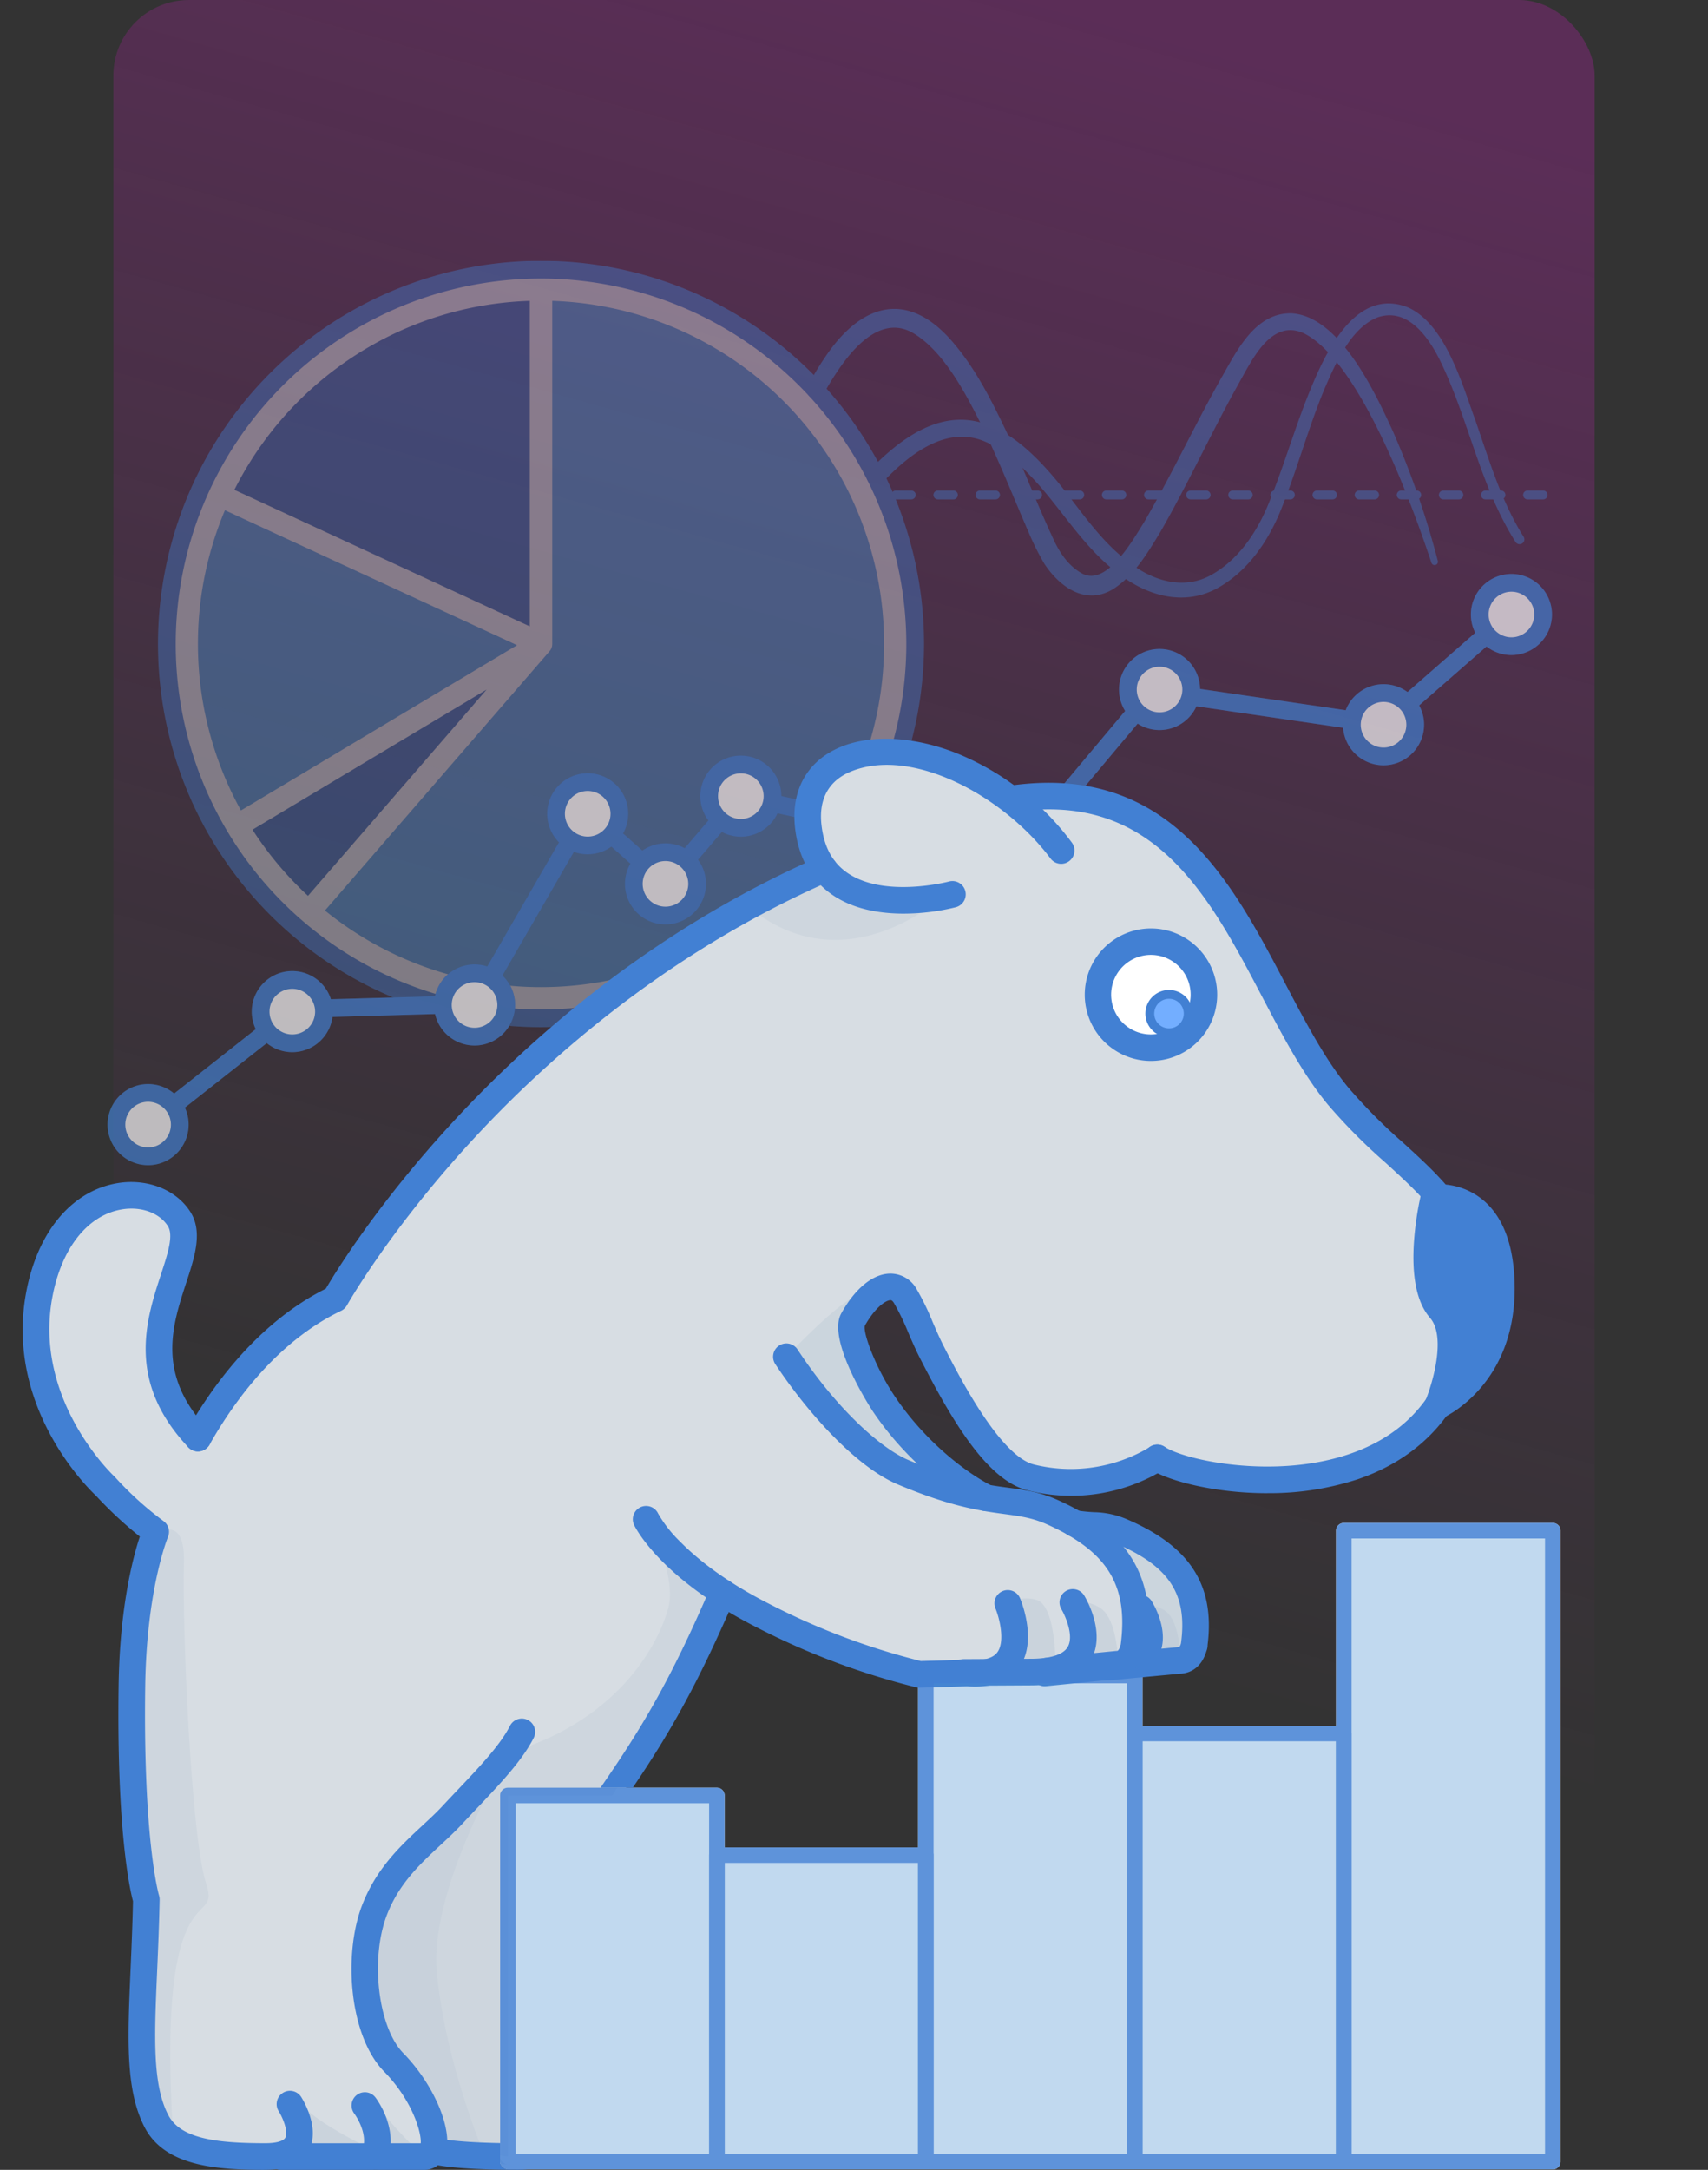
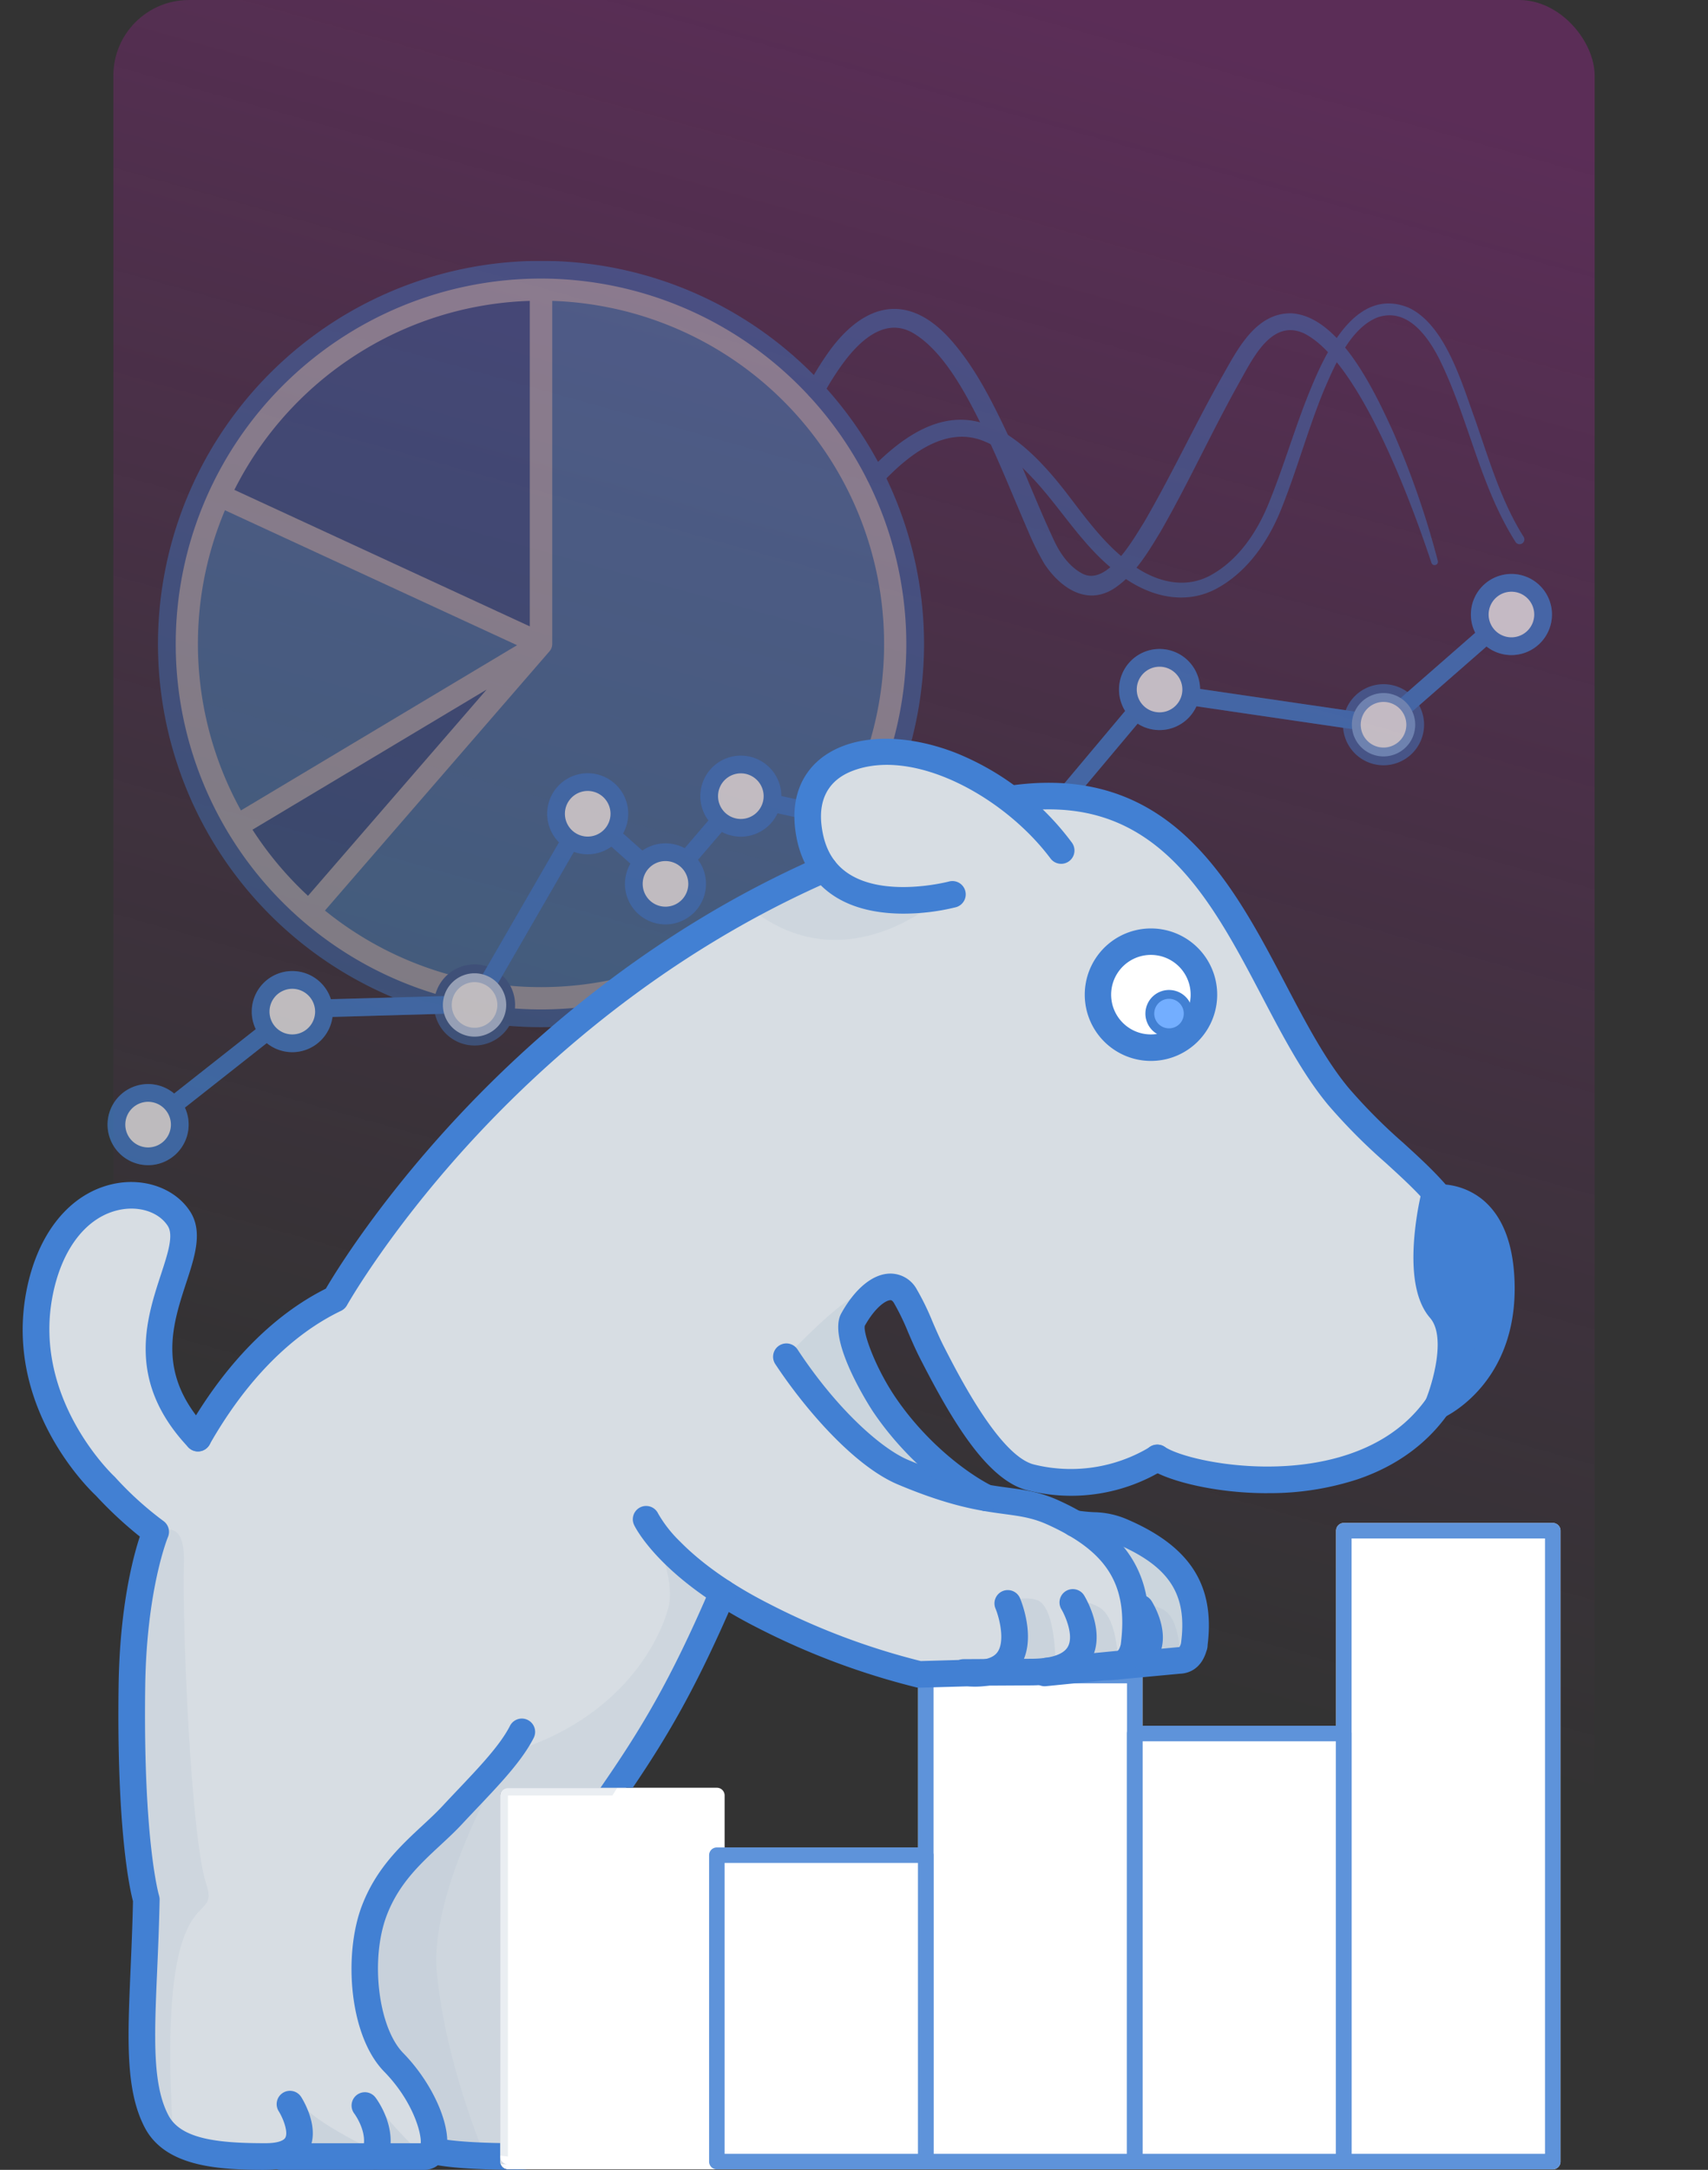
<svg xmlns="http://www.w3.org/2000/svg" width="452" height="574" viewBox="0 0 452 574">
  <rect x="0" y="0" width="452" height="574" fill="#333333" stroke="none" />
  <defs>
    <clipPath id="9ykswo1qab">
      <path data-name="Rectangle 2617" style="fill:none" d="M0 0h406.975v505H0z" />
    </clipPath>
    <clipPath id="tjv3siz5ac">
      <path data-name="Rectangle 2596" style="fill:none" d="M0 0h382.243v239.228H0z" />
    </clipPath>
    <clipPath id="jmdfr0ketd">
      <path data-name="Rectangle 2597" style="fill:none" d="M0 0h382.243v156.394H0z" />
    </clipPath>
    <clipPath id="hbg5qmw5re">
      <path data-name="Rectangle 2598" style="fill:none" d="M0 0h51.474v20.525H0z" />
    </clipPath>
    <clipPath id="yj7ln2utgf">
      <path data-name="Rectangle 2599" style="fill:none" d="M0 0h12.392v13.854H0z" />
    </clipPath>
    <clipPath id="jeudx9fccg">
      <path data-name="Rectangle 2600" style="fill:none" d="M0 0h21.493v14.291H0z" />
    </clipPath>
    <clipPath id="xj7epyf5qh">
      <path data-name="Rectangle 2601" style="fill:none" d="M0 0h20.362v159.128H0z" />
    </clipPath>
    <clipPath id="49k55ohcsi">
      <path data-name="Rectangle 2602" style="fill:none" d="M0 0h94.438v166.249H0z" />
    </clipPath>
    <clipPath id="hupbkhvs3j">
      <path data-name="Rectangle 2603" style="fill:none" d="M0 0h39.587v109.43H0z" />
    </clipPath>
    <clipPath id="ha3vdf48bk">
      <path data-name="Rectangle 2604" style="fill:none" d="M0 0h48.184v52.825H0z" />
    </clipPath>
    <clipPath id="e3ojd8thrl">
      <path data-name="Rectangle 2605" style="fill:none" d="M0 0h28.156v34.917H0z" />
    </clipPath>
    <clipPath id="ovxvrbgjxm">
      <path data-name="Rectangle 2606" style="fill:none" d="M0 0h14.57v18.483H0z" />
    </clipPath>
    <clipPath id="dm53700gxn">
      <path data-name="Rectangle 2607" style="fill:none" d="M0 0h14.938v18.794H0z" />
    </clipPath>
    <clipPath id="b5evhc3rpo">
      <path data-name="Rectangle 2608" style="fill:none" d="M0 0h13.065v16.238H0z" />
    </clipPath>
    <clipPath id="vgz3otpuqp">
      <path data-name="Rectangle 2615" style="fill:none" d="M0 0h280.615v170.998H0z" />
    </clipPath>
    <clipPath id="yvhcp4e1lq">
-       <path data-name="Rectangle 2614" style="fill:none" d="M0 0h276.509v166.891H0z" />
-     </clipPath>
+       </clipPath>
    <linearGradient id="3v5zleh8ma" x1=".544" y1=".748" x2=".691" gradientUnits="objectBoundingBox">
      <stop offset="0" stop-color="#be20b1" stop-opacity="0" />
      <stop offset=".365" stop-color="#be20b1" stop-opacity=".302" />
      <stop offset="1" stop-color="#be20b1" />
    </linearGradient>
  </defs>
  <g data-name="Group 8220" transform="translate(-292 -175)">
    <rect data-name="Rectangle 2356" width="392" height="574" rx="20" transform="translate(322 175)" style="fill:url(#3v5zleh8ma);opacity:.29" />
    <g data-name="Group 7664">
      <g data-name="Group 7663" style="clip-path:url(#9ykswo1qab)" transform="translate(298 244)">
        <g data-name="Group 7662">
          <g data-name="Group 7661" style="clip-path:url(#9ykswo1qab)">
            <g data-name="Group 7618" style="opacity:.4">
              <g data-name="Group 7617">
                <g data-name="Group 7616" style="clip-path:url(#tjv3siz5ac)" transform="translate(22.466)">
                  <path data-name="Path 6903" d="M263.067 103.017A99.017 99.017 0 1 1 164.051 4a99.016 99.016 0 0 1 99.017 99.017" transform="translate(-49.345 -1.653)" style="fill:#e4eaf0" />
                  <path data-name="Path 6904" d="M196.492 108.875v.069a2.665 2.665 0 0 1-.034.333c0 .019 0 .039-.005.058s-.01.035-.013.053l-.023.109a2.776 2.776 0 0 1-.065.22c-.011.035-.018.071-.031.105l-.017.042c-.03.079-.066.154-.1.229-.019.04-.035.081-.056.12-.011.022-.025.042-.036.062s-.013.028-.021.041-.031.04-.044.062c-.028.043-.053.089-.083.131-.007.01-.012.021-.019.03-.037.052-.08.1-.121.148-.016.02-.028.043-.045.062l-59.429 68.584A90.793 90.793 0 1 0 196.5 18.059v90.816" transform="translate(-78.821 -7.464)" style="fill:#4d9bdb" />
                  <path data-name="Path 6905" d="M86.2 112.458a90.951 90.951 0 0 0 4.238 79.409l6.611-3.955 66.451-39.754z" transform="translate(-55.139 -46.481)" style="fill:#4d9bdb" />
                  <path data-name="Path 6906" d="M127.116 32.7A90.987 90.987 0 0 0 95.49 68.052l78.179 36.109V18.06a90.358 90.358 0 0 0-46.553 14.64" transform="translate(-61.933 -7.464)" style="fill:#386cb3" />
                  <path data-name="Path 6907" d="M103.666 230.375a91 91 0 0 0 14.687 17.5l47.281-54.575-52.292 31.286z" transform="translate(-65.312 -79.894)" style="fill:#386cb3" />
                  <path data-name="Path 6908" d="M162.4 202.727a101.363 101.363 0 1 1 101.361-101.364A101.478 101.478 0 0 1 162.4 202.727m0-198.033a96.67 96.67 0 1 0 96.67 96.67A96.78 96.78 0 0 0 162.4 4.693" transform="translate(-47.692)" style="fill:#4280d3" />
                  <path data-name="Path 6909" d="M622.956 187.532a2.347 2.347 0 0 1-1.546-4.113l21.017-18.377a2.347 2.347 0 0 1 3.09 3.533L624.5 186.951a2.339 2.339 0 0 1-1.544.58" transform="translate(-278.972 -67.974)" style="fill:#4280d3" />
                  <path data-name="Path 6910" d="M567.907 203.385a2.362 2.362 0 0 1-.343-.025l-42.8-6.265a2.347 2.347 0 0 1 .68-4.644l42.8 6.266a2.347 2.347 0 0 1-.337 4.669" transform="translate(-238.527 -79.532)" style="fill:#4280d3" />
                  <path data-name="Path 6911" d="M400.508 242.188a2.343 2.343 0 0 1-.5-.055l-64.267-14.146a2.347 2.347 0 0 1 1.009-4.584l62.879 13.84 31.334-37.328a2.347 2.347 0 1 1 3.595 3.018l-32.253 38.417a2.345 2.345 0 0 1-1.8.838" transform="translate(-160.469 -82.282)" style="fill:#4280d3" />
                  <path data-name="Path 6912" d="M297.664 263.439a2.347 2.347 0 0 1-1.782-3.873l9-10.519a2.347 2.347 0 1 1 3.566 3.051l-9 10.519a2.34 2.34 0 0 1-1.784.821" transform="translate(-144.525 -102.596)" style="fill:#4280d3" />
                  <path data-name="Path 6913" d="M272.066 266.782a2.338 2.338 0 0 1-1.558-.593l-8.184-7.274a2.346 2.346 0 1 1 3.118-3.508l8.184 7.273a2.347 2.347 0 0 1-1.559 4.1" transform="translate(-130.562 -105.319)" style="fill:#4280d3" />
                  <path data-name="Path 6914" d="M209.557 298.35a2.347 2.347 0 0 1-2.029-3.521l21.026-36.387a2.347 2.347 0 1 1 4.063 2.349l-21.026 36.387a2.345 2.345 0 0 1-2.034 1.173" transform="translate(-108.11 -106.333)" style="fill:#4280d3" />
                  <path data-name="Path 6915" d="M134.175 337.1a2.347 2.347 0 0 1-.065-4.692l31.516-.884a2.347 2.347 0 0 1 .132 4.692l-31.516.883h-.067" transform="translate(-76.953 -137.023)" style="fill:#4280d3" />
                  <path data-name="Path 6916" d="M66.3 367.7a2.347 2.347 0 0 1-1.454-4.19l24.909-19.629a2.347 2.347 0 1 1 2.905 3.686l-24.909 19.63a2.338 2.338 0 0 1-1.451.5" transform="translate(-48.896 -141.921)" style="fill:#4280d3" />
                  <path data-name="Path 6917" d="M59.055 383.573a8.381 8.381 0 1 0-8.381 8.381 8.381 8.381 0 0 0 8.381-8.381" transform="translate(-39.946 -155.072)" style="fill:#fff" />
                  <path data-name="Path 6918" d="M49.021 392.647a10.728 10.728 0 1 1 10.727-10.727 10.74 10.74 0 0 1-10.728 10.728m0-16.762a6.034 6.034 0 1 0 6.034 6.034 6.041 6.041 0 0 0-6.034-6.034" transform="translate(-38.293 -153.419)" style="fill:#4280d3" />
                  <path data-name="Path 6919" d="M124.1 332.63a8.381 8.381 0 1 0-8.381 8.381 8.381 8.381 0 0 0 8.381-8.381" transform="translate(-66.83 -134.017)" style="fill:#fff" />
                  <path data-name="Path 6920" d="M114.066 341.7a10.728 10.728 0 1 1 10.728-10.728 10.74 10.74 0 0 1-10.728 10.728m0-16.762a6.034 6.034 0 1 0 6.034 6.034 6.041 6.041 0 0 0-6.034-6.034" transform="translate(-65.177 -132.364)" style="fill:#4280d3" />
                  <path data-name="Path 6921" d="M206.309 329.619a8.381 8.381 0 1 0-8.381 8.381 8.381 8.381 0 0 0 8.381-8.381" transform="translate(-100.808 -132.772)" style="fill:#fff" />
                  <path data-name="Path 6922" d="M196.276 338.693A10.728 10.728 0 1 1 207 327.966a10.74 10.74 0 0 1-10.728 10.728m0-16.762a6.034 6.034 0 1 0 6.034 6.034 6.041 6.041 0 0 0-6.034-6.034" transform="translate(-99.155 -131.119)" style="fill:#4280d3" />
                  <path data-name="Path 6923" d="M257.347 243.411a8.381 8.381 0 1 0-8.381 8.381 8.381 8.381 0 0 0 8.381-8.381" transform="translate(-121.903 -97.141)" style="fill:#fff" />
                  <path data-name="Path 6924" d="M247.313 252.485a10.728 10.728 0 1 1 10.728-10.728 10.74 10.74 0 0 1-10.728 10.728m0-16.762a6.034 6.034 0 1 0 6.034 6.034 6.041 6.041 0 0 0-6.034-6.034" transform="translate(-120.25 -95.488)" style="fill:#4280d3" />
                  <path data-name="Path 6925" d="M292.426 275.03a8.381 8.381 0 1 0-8.381 8.381 8.381 8.381 0 0 0 8.381-8.381" transform="translate(-136.402 -110.21)" style="fill:#fff" />
                  <path data-name="Path 6926" d="M282.392 284.1a10.728 10.728 0 1 1 10.728-10.728 10.74 10.74 0 0 1-10.728 10.728m0-16.762a6.034 6.034 0 1 0 6.034 6.034 6.041 6.041 0 0 0-6.034-6.034" transform="translate(-134.748 -108.557)" style="fill:#4280d3" />
                  <path data-name="Path 6927" d="M326.421 235.471a8.381 8.381 0 1 0-8.381 8.381 8.381 8.381 0 0 0 8.381-8.381" transform="translate(-150.452 -93.86)" style="fill:#fff" />
                  <path data-name="Path 6928" d="M316.387 244.545a10.728 10.728 0 1 1 10.728-10.728 10.74 10.74 0 0 1-10.728 10.728m0-16.762a6.034 6.034 0 1 0 6.034 6.034 6.041 6.041 0 0 0-6.034-6.034" transform="translate(-148.799 -92.206)" style="fill:#4280d3" />
                  <path data-name="Path 6929" d="M515.291 187.4a8.381 8.381 0 1 0-8.381 8.381 8.382 8.382 0 0 0 8.381-8.381" transform="translate(-228.515 -73.99)" style="fill:#fff" />
                  <path data-name="Path 6930" d="M505.256 196.47a10.728 10.728 0 1 1 10.728-10.728 10.74 10.74 0 0 1-10.728 10.728m0-16.762a6.034 6.034 0 1 0 6.034 6.034 6.041 6.041 0 0 0-6.034-6.034" transform="translate(-226.861 -72.336)" style="fill:#4280d3" />
                  <path data-name="Path 6931" d="M616.324 203.27a8.381 8.381 0 1 0-8.381 8.381 8.381 8.381 0 0 0 8.381-8.381" transform="translate(-270.273 -80.55)" style="fill:#fff" />
-                   <path data-name="Path 6932" d="M606.289 212.344a10.728 10.728 0 1 1 10.728-10.728 10.74 10.74 0 0 1-10.728 10.728m0-16.762a6.034 6.034 0 1 0 6.034 6.034 6.041 6.041 0 0 0-6.034-6.034" transform="translate(-268.62 -78.897)" style="fill:#4280d3" />
                  <path data-name="Path 6933" d="M674.014 153.572a8.381 8.381 0 1 0-8.381 8.381 8.381 8.381 0 0 0 8.381-8.381" transform="translate(-294.118 -60.01)" style="fill:#fff" />
                  <path data-name="Path 6934" d="M663.979 162.645a10.728 10.728 0 1 1 10.728-10.727 10.739 10.739 0 0 1-10.728 10.727m0-16.762a6.034 6.034 0 1 0 6.034 6.035 6.042 6.042 0 0 0-6.034-6.035" transform="translate(-292.464 -58.356)" style="fill:#4280d3" />
                  <path data-name="Path 6935" d="M381.44 63.418c20.4-21.247 35.367-15.765 52.021 5.731 5.038 6.553 10.036 13.6 16.66 18.53 6.249 4.864 14.37 7.447 21.685 3.416 7.091-3.9 11.966-11 15.072-18.4 4.319-10.411 7.361-21.447 11.78-31.916 4.188-9.96 12.1-25.855 25.409-20.482 9.807 4.489 14.2 20.132 17.655 29.558 3.691 10.578 6.874 21.6 12.853 31.081a1.268 1.268 0 0 1-2.122 1.389c-9.252-14.534-12.282-31.858-19.6-47.207-3.085-6.566-8.862-15.207-17.142-12.133-7.016 2.92-11.048 12.4-13.936 19.091-4.326 10.488-7.236 21.442-11.537 32.03C486.87 82.3 481.524 90.087 473.6 94.5c-8.721 4.828-18.4 2.164-25.91-3.575-9.467-6.9-15.148-17.084-23-25.46-3.656-3.883-7.761-7.68-12.654-9.708-10.4-4.475-20.37 3.663-27.209 10.9a2.347 2.347 0 0 1-3.4-3.24" transform="translate(-179.842 -7.941)" style="fill:#4280d3" />
                  <path data-name="Path 6936" d="M519.017 88.844c-5.253-15.777-18.929-53.226-33.689-60.678-8.55-3.955-13.511 6.509-16.986 12.658-7.39 13.147-13.556 26.809-21.1 39.93-3.29 5.4-6.645 11.126-12.067 14.789-7.316 4.83-14.378-.079-18.573-6.4a69.577 69.577 0 0 1-4.202-8.413c-3.606-8.26-6.922-16.665-10.738-24.775-4.509-9.262-10.8-22.45-19.667-27.8-7.815-4.678-14.867 2.5-19.233 8.658a75.507 75.507 0 0 0-4.625 7.412 2.347 2.347 0 0 1-4.124-2.242 80.356 80.356 0 0 1 4.82-7.947c9.331-13.681 21.374-17.391 33.154-3.979 6.151 7.017 10.408 15.42 14.361 23.7 4.533 9.536 8.191 19.375 12.654 28.886 1.632 3.589 4.023 7.067 7.452 8.965 6.584 3.721 13.51-8.756 16.462-13.41 7.526-12.908 13.863-26.664 21.3-39.683 3.846-6.847 8.726-15.887 17.8-15.668 12.79.82 22.137 21.036 26.817 31.259a228.974 228.974 0 0 1 11.877 34.262.88.88 0 0 1-1.693.476" transform="translate(-168.669 -8.964)" style="fill:#4280d3" />
-                   <path data-name="Path 6937" d="M564.307 105.92H560.2a1.173 1.173 0 0 1 0-2.347h4.107a1.173 1.173 0 0 1 0 2.347m-11.147 0h-4.107a1.173 1.173 0 0 1 0-2.347h4.107a1.173 1.173 0 1 1 0 2.347m-11.147 0h-4.107a1.173 1.173 0 1 1 0-2.347h4.107a1.173 1.173 0 1 1 0 2.347m-11.147 0h-4.106a1.173 1.173 0 1 1 0-2.347h4.107a1.173 1.173 0 0 1 0 2.347m-11.147 0h-4.107a1.173 1.173 0 1 1 0-2.347h4.107a1.173 1.173 0 0 1 0 2.347m-11.147 0h-4.107a1.173 1.173 0 0 1 0-2.347h4.107a1.173 1.173 0 0 1 0 2.347m-11.147 0h-4.107a1.173 1.173 0 0 1 0-2.347h4.107a1.173 1.173 0 1 1 0 2.347m-11.147 0h-4.107a1.173 1.173 0 1 1 0-2.347h4.107a1.173 1.173 0 1 1 0 2.347m-11.147 0h-4.107a1.173 1.173 0 1 1 0-2.347h4.107a1.173 1.173 0 0 1 0 2.347m-11.147 0h-4.107a1.173 1.173 0 1 1 0-2.347h4.107a1.173 1.173 0 0 1 0 2.347m-11.147 0h-4.108a1.173 1.173 0 1 1 0-2.347h4.107a1.173 1.173 0 0 1 0 2.347m-11.147 0h-4.107a1.173 1.173 0 0 1 0-2.347h4.107a1.173 1.173 0 0 1 0 2.347m-11.147 0h-4.107a1.173 1.173 0 0 1 0-2.347h4.107a1.173 1.173 0 1 1 0 2.347m-11.147 0h-4.107a1.173 1.173 0 1 1 0-2.347h4.111a1.173 1.173 0 1 1 0 2.347m-11.147 0h-4.107a1.173 1.173 0 1 1 0-2.347h4.107a1.173 1.173 0 1 1 0 2.347m-11.147 0H393a1.173 1.173 0 1 1 0-2.347h4.1a1.173 1.173 0 1 1 0 2.347" transform="translate(-184.411 -42.808)" style="fill:#4280d3" />
                </g>
              </g>
            </g>
            <g data-name="Group 7621" style="opacity:.45">
              <g data-name="Group 7620">
                <g data-name="Group 7619" style="clip-path:url(#jmdfr0ketd)" transform="translate(22.466 82.834)">
                  <path data-name="Path 6938" d="M622.956 187.532a2.347 2.347 0 0 1-1.546-4.113l21.017-18.377a2.347 2.347 0 0 1 3.09 3.533L624.5 186.951a2.339 2.339 0 0 1-1.544.58" transform="translate(-278.972 -150.808)" style="fill:#4280d3" />
                  <path data-name="Path 6939" d="M567.907 203.385a2.362 2.362 0 0 1-.343-.025l-42.8-6.265a2.347 2.347 0 0 1 .68-4.644l42.8 6.266a2.347 2.347 0 0 1-.337 4.669" transform="translate(-238.527 -162.366)" style="fill:#4280d3" />
                  <path data-name="Path 6940" d="M400.508 242.188a2.343 2.343 0 0 1-.5-.055l-64.267-14.146a2.347 2.347 0 0 1 1.009-4.584l62.879 13.84 31.334-37.328a2.347 2.347 0 1 1 3.595 3.018l-32.253 38.417a2.345 2.345 0 0 1-1.8.838" transform="translate(-160.469 -165.116)" style="fill:#4280d3" />
                  <path data-name="Path 6941" d="M297.664 263.439a2.347 2.347 0 0 1-1.782-3.873l9-10.519a2.347 2.347 0 1 1 3.566 3.051l-9 10.519a2.34 2.34 0 0 1-1.784.821" transform="translate(-144.525 -185.43)" style="fill:#4280d3" />
                  <path data-name="Path 6942" d="M272.066 266.782a2.338 2.338 0 0 1-1.558-.593l-8.184-7.274a2.346 2.346 0 1 1 3.118-3.508l8.184 7.273a2.347 2.347 0 0 1-1.559 4.1" transform="translate(-130.562 -188.153)" style="fill:#4280d3" />
                  <path data-name="Path 6943" d="M209.557 298.35a2.347 2.347 0 0 1-2.029-3.521l21.026-36.387a2.347 2.347 0 1 1 4.063 2.349l-21.026 36.387a2.345 2.345 0 0 1-2.034 1.173" transform="translate(-108.11 -189.167)" style="fill:#4280d3" />
                  <path data-name="Path 6944" d="M134.175 337.1a2.347 2.347 0 0 1-.065-4.692l31.516-.884a2.347 2.347 0 0 1 .132 4.692l-31.516.883h-.067" transform="translate(-76.953 -219.858)" style="fill:#4280d3" />
                  <path data-name="Path 6945" d="M66.3 367.7a2.347 2.347 0 0 1-1.454-4.19l24.909-19.629a2.347 2.347 0 1 1 2.905 3.686l-24.909 19.63a2.338 2.338 0 0 1-1.451.5" transform="translate(-48.896 -224.755)" style="fill:#4280d3" />
                  <path data-name="Path 6946" d="M59.055 383.573a8.381 8.381 0 1 0-8.381 8.381 8.381 8.381 0 0 0 8.381-8.381" transform="translate(-39.946 -237.906)" style="fill:#fff" />
                  <path data-name="Path 6947" d="M49.021 392.647a10.728 10.728 0 1 1 10.727-10.727 10.74 10.74 0 0 1-10.728 10.728m0-16.762a6.034 6.034 0 1 0 6.034 6.034 6.041 6.041 0 0 0-6.034-6.034" transform="translate(-38.293 -236.253)" style="fill:#4280d3" />
                  <path data-name="Path 6948" d="M124.1 332.63a8.381 8.381 0 1 0-8.381 8.381 8.381 8.381 0 0 0 8.381-8.381" transform="translate(-66.83 -216.851)" style="fill:#fff" />
                  <path data-name="Path 6949" d="M114.066 341.7a10.728 10.728 0 1 1 10.728-10.728 10.74 10.74 0 0 1-10.728 10.728m0-16.762a6.034 6.034 0 1 0 6.034 6.034 6.041 6.041 0 0 0-6.034-6.034" transform="translate(-65.177 -215.198)" style="fill:#4280d3" />
                  <path data-name="Path 6950" d="M206.309 329.619a8.381 8.381 0 1 0-8.381 8.381 8.381 8.381 0 0 0 8.381-8.381" transform="translate(-100.808 -215.606)" style="fill:#fff" />
-                   <path data-name="Path 6951" d="M196.276 338.693A10.728 10.728 0 1 1 207 327.966a10.74 10.74 0 0 1-10.728 10.728m0-16.762a6.034 6.034 0 1 0 6.034 6.034 6.041 6.041 0 0 0-6.034-6.034" transform="translate(-99.155 -213.953)" style="fill:#4280d3" />
                  <path data-name="Path 6952" d="M257.347 243.411a8.381 8.381 0 1 0-8.381 8.381 8.381 8.381 0 0 0 8.381-8.381" transform="translate(-121.903 -179.975)" style="fill:#fff" />
                  <path data-name="Path 6953" d="M247.313 252.485a10.728 10.728 0 1 1 10.728-10.728 10.74 10.74 0 0 1-10.728 10.728m0-16.762a6.034 6.034 0 1 0 6.034 6.034 6.041 6.041 0 0 0-6.034-6.034" transform="translate(-120.25 -178.322)" style="fill:#4280d3" />
                  <path data-name="Path 6954" d="M292.426 275.03a8.381 8.381 0 1 0-8.381 8.381 8.381 8.381 0 0 0 8.381-8.381" transform="translate(-136.402 -193.044)" style="fill:#fff" />
                  <path data-name="Path 6955" d="M282.392 284.1a10.728 10.728 0 1 1 10.728-10.728 10.74 10.74 0 0 1-10.728 10.728m0-16.762a6.034 6.034 0 1 0 6.034 6.034 6.041 6.041 0 0 0-6.034-6.034" transform="translate(-134.748 -191.391)" style="fill:#4280d3" />
                  <path data-name="Path 6956" d="M326.421 235.471a8.381 8.381 0 1 0-8.381 8.381 8.381 8.381 0 0 0 8.381-8.381" transform="translate(-150.452 -176.694)" style="fill:#fff" />
                  <path data-name="Path 6957" d="M316.387 244.545a10.728 10.728 0 1 1 10.728-10.728 10.74 10.74 0 0 1-10.728 10.728m0-16.762a6.034 6.034 0 1 0 6.034 6.034 6.041 6.041 0 0 0-6.034-6.034" transform="translate(-148.799 -175.04)" style="fill:#4280d3" />
                  <path data-name="Path 6958" d="M515.291 187.4a8.381 8.381 0 1 0-8.381 8.381 8.382 8.382 0 0 0 8.381-8.381" transform="translate(-228.515 -156.824)" style="fill:#fff" />
                  <path data-name="Path 6959" d="M505.256 196.47a10.728 10.728 0 1 1 10.728-10.728 10.74 10.74 0 0 1-10.728 10.728m0-16.762a6.034 6.034 0 1 0 6.034 6.034 6.041 6.041 0 0 0-6.034-6.034" transform="translate(-226.861 -155.17)" style="fill:#4280d3" />
                  <path data-name="Path 6960" d="M616.324 203.27a8.381 8.381 0 1 0-8.381 8.381 8.381 8.381 0 0 0 8.381-8.381" transform="translate(-270.273 -163.385)" style="fill:#fff" />
                  <path data-name="Path 6961" d="M606.289 212.344a10.728 10.728 0 1 1 10.728-10.728 10.74 10.74 0 0 1-10.728 10.728m0-16.762a6.034 6.034 0 1 0 6.034 6.034 6.041 6.041 0 0 0-6.034-6.034" transform="translate(-268.62 -161.731)" style="fill:#4280d3" />
                  <path data-name="Path 6962" d="M674.014 153.572a8.381 8.381 0 1 0-8.381 8.381 8.381 8.381 0 0 0 8.381-8.381" transform="translate(-294.118 -142.844)" style="fill:#fff" />
                  <path data-name="Path 6963" d="M663.979 162.645a10.728 10.728 0 1 1 10.728-10.727 10.739 10.739 0 0 1-10.728 10.727m0-16.762a6.034 6.034 0 1 0 6.034 6.035 6.042 6.042 0 0 0-6.034-6.035" transform="translate(-292.464 -141.19)" style="fill:#4280d3" />
                </g>
              </g>
            </g>
            <path data-name="Path 6964" d="M493.94 569.085h-55.3a2.053 2.053 0 0 0-2.053 2.053v51.59h-51.214v-13.27a2.053 2.053 0 0 0-2.053-2.053h-55.3a2.054 2.054 0 0 0-2.053 2.053v45.466h-51.186V641.18a2.053 2.053 0 0 0-2.053-2.053h-55.3a2.053 2.053 0 0 0-2.053 2.053v96.85a2.054 2.054 0 0 0 2.053 2.053h276.516a2.053 2.053 0 0 0 2.053-2.053V571.138a2.053 2.053 0 0 0-2.053-2.053" transform="translate(-89.019 -235.211)" style="fill:#fff" />
            <path data-name="Path 6965" d="M127.393 591.6v-95.4a2.053 2.053 0 0 1 2.053-2.053h31.186c9.416-13.831 16.814-26.274 26.584-48.714a123 123 0 0 0 8.84 4.932 193.157 193.157 0 0 0 41.125 15.521l.618.159c.061.015.124.013.187.023v-2.012a2.053 2.053 0 0 1 2.052-2.056h55.3a2.049 2.049 0 0 1 1.918 1.338l9.941-.93c1.665-.035 4.478-.763 5.713-4.98a3.179 3.179 0 0 0 .188-.628 2.62 2.62 0 0 0 .05-.618c1.928-15.249-4.14-24.754-20.2-31.709a21.546 21.546 0 0 0-8.445-1.865c-1.224-.076-2.606-.162-4.342-.417a66.762 66.762 0 0 0-5.667-2.872c-4.644-2.1-8.44-2.608-12.836-3.2a139.602 139.602 0 0 1-4.969-.735c-7.017-3.6-17.937-11.974-26.037-24.009-5.339-7.932-9.163-18.217-8.12-20.1 2.9-5.245 6.165-7.636 8.113-7.677.57-.018 1.406.127 2.223 1.465a64.5 64.5 0 0 1 3.856 7.964c.959 2.222 1.95 4.519 3.137 6.838 8.279 16.172 17.327 31.492 27.389 34.062a45.725 45.725 0 0 0 34.126-4.718c5.206 2.77 16.362 5.473 28.931 5.472a73.785 73.785 0 0 0 23.6-3.636c9.92-3.384 17.615-8.914 23.014-16.5 3.189-1.653 18.288-10.751 17.453-34.45-.337-9.541-3-16.435-7.911-20.491a16.564 16.564 0 0 0-9.538-3.724 137.126 137.126 0 0 0-11.5-11.328 146.628 146.628 0 0 1-14.63-14.708c-6.261-7.546-11.4-17.342-16.848-27.714-14.122-26.9-30.113-57.36-70.95-51.781-15.514-11.581-33.384-14.857-44.61-10.41-8.356 3.311-12.546 10.588-11.5 19.967a25.649 25.649 0 0 0 3.226 10.25c-44.26 19.882-76.516 49.3-95.885 70.66-19.291 21.273-29.956 38.959-31.913 42.313-13.347 6.556-25.476 18.592-35.238 34.934-11.942-14.248-7.642-27.418-4.144-38.1 2.259-6.9 4.209-12.851 1.205-17.543-3.527-5.509-10.911-8.231-18.366-6.774-11.2 2.188-19.567 12.519-22.376 27.635-5.546 29.845 16.42 50.919 18.045 52.433a101.161 101.161 0 0 0 12.319 11.358c-1.538 4.35-5.567 17.8-5.876 40.037-.544 39.151 3.136 54.328 3.811 56.763-.137 6.582-.4 12.761-.642 18.223-.8 18.362-1.372 31.629 3.571 41.121 4.965 9.534 17.6 10.435 30.231 10.435h.565a21.239 21.239 0 0 0 3-.208 2.028 2.028 0 0 0 .885.208h24.451a2.616 2.616 0 0 0 .668-.09 2.039 2.039 0 0 0 .571.09h12.293a4.216 4.216 0 0 0 3.134-1.321c5.1 1 13.491 1.256 18.892 1.308a2.048 2.048 0 0 1-1.923-2.04" transform="translate(-1.033 -90.117)" style="fill:#d7dde3" />
            <g data-name="Group 7624" style="mix-blend-mode:multiply;isolation:isolate;opacity:.3">
              <g data-name="Group 7623">
                <g data-name="Group 7622" style="clip-path:url(#hbg5qmw5re)" transform="translate(191.969 159.117)">
                  <path data-name="Path 6966" d="M378.683 280.259s-25.737 23.968-51.475 2.632c0 0 19.869-10.1 20.174-11.68 0 0 3.2 15.8 31.3 9.047" transform="translate(-327.209 -271.213)" style="fill:#b9c7d4" />
                </g>
              </g>
            </g>
            <path data-name="Path 6967" d="M377 261.761c-6.086 0-13.114-1.072-18.763-4.916-5.725-3.9-9.079-9.892-9.968-17.821-1.129-10.087 3.394-17.921 12.413-21.494 8.082-3.2 19.029-2.6 30.034 1.664a71.5 71.5 0 0 1 30.8 23.755 3.52 3.52 0 1 1-5.636 4.221c-12.256-16.363-36.321-29.548-52.608-23.095-6.011 2.381-8.78 7.28-8.009 14.165.658 5.869 2.92 10.048 6.916 12.773 9.818 6.7 26.654 2.292 26.823 2.247a3.52 3.52 0 0 1 1.835 6.8 58.008 58.008 0 0 1-13.84 1.7" transform="translate(-143.874 -89.069)" style="fill:#4280d3" />
            <path data-name="Path 6968" d="M511.059 423.278c-14.045 0-26.426-3.309-31.076-6.41a3.52 3.52 0 1 1 3.906-5.857c5.35 3.568 29.095 8.656 48.857 1.916 12.875-4.391 21.5-12.836 25.636-25.1 9.629-28.553-1.155-38.386-16.079-52a150.866 150.866 0 0 1-15.164-15.267c-6.635-8-11.91-18.044-17.494-28.683-7.025-13.382-14.289-27.219-24.488-36.8-11.358-10.664-24.569-14.459-41.569-11.946a3.52 3.52 0 0 1-1.03-6.965c42.5-6.283 58.873 24.912 73.32 52.434 5.408 10.3 10.516 20.032 16.679 27.459a145.348 145.348 0 0 0 14.489 14.561c14.968 13.648 29.1 26.54 18.007 59.448-4.8 14.243-15.189 24.448-30.034 29.511a74.88 74.88 0 0 1-23.96 3.688" transform="translate(-181.674 -97.278)" style="fill:#4280d3" />
            <path data-name="Path 6969" d="M636.237 477.4s17.686-7.943 16.81-32.783-17.841-22.187-17.841-22.187-5.192 21.574 1.655 29.455-.624 25.515-.624 25.515" transform="translate(-261.76 -174.561)" style="fill:#4280d3" />
            <path data-name="Path 6970" d="M633.758 478.441a3.52 3.52 0 0 1-3.241-4.894c1.711-4.06 5.6-16.777 1.207-21.833-3.473-4-4.9-10.806-4.249-20.235a83.117 83.117 0 0 1 1.83-12.353 3.52 3.52 0 0 1 2.879-2.654 18.2 18.2 0 0 1 13.459 3.971c5.25 4.335 8.091 11.592 8.443 21.571.949 26.9-18.075 35.754-18.885 36.118a3.518 3.518 0 0 1-1.441.309m1.814-54.963c-1.5 7.883-2.2 19.4 1.466 23.619 4.178 4.808 4.242 11.941 3.215 17.974 3.687-4.579 7.182-11.853 6.8-22.81-.278-7.879-2.259-13.393-5.889-16.39a10.95 10.95 0 0 0-5.588-2.394" transform="translate(-259.28 -172.086)" style="fill:#4280d3" />
            <path data-name="Path 6971" d="M499.924 306.981a14.024 14.024 0 1 0 13.131 14.863 14.023 14.023 0 0 0-13.131-14.863" transform="translate(-200.471 -126.868)" style="fill:#fff" />
            <path data-name="Path 6972" d="M496.6 336.041q-.551 0-1.108-.034a17.523 17.523 0 1 1 1.108.034m-.038-28.048a10.52 10.52 0 1 0 .663.021 10.508 10.508 0 0 0-.663-.021" transform="translate(-197.992 -124.388)" style="fill:#4280d3" />
            <path data-name="Path 6973" d="M513.191 340.9a5.08 5.08 0 1 0-4.757-5.385 5.08 5.08 0 0 0 4.757 5.385" transform="translate(-210.139 -136.704)" style="fill:#73aeff" />
            <path data-name="Path 6974" d="M512.682 341.259c-.13 0-.259 0-.391-.012a6.248 6.248 0 1 1 .391.012m-.245-2.354a3.907 3.907 0 1 0-2.687-1.313 3.911 3.911 0 0 0 2.687 1.313" transform="translate(-209.313 -135.878)" style="fill:#4280d3" />
            <g data-name="Group 7627" style="opacity:.44;mix-blend-mode:multiply;isolation:isolate">
              <g data-name="Group 7626">
                <g data-name="Group 7625" style="clip-path:url(#yj7ln2utgf)" transform="translate(93.864 487.625)">
                  <path data-name="Path 6975" d="M172.383 845.007s-9.18-8.35-12.053-13.485c-1.557-2.783 2.713 11.035 3.387 13.2a.361.361 0 0 0 .326.283z" transform="translate(-159.991 -831.153)" style="fill:#b9c7d4" />
                </g>
              </g>
            </g>
            <g data-name="Group 7630" style="opacity:.44;mix-blend-mode:multiply;isolation:isolate">
              <g data-name="Group 7629">
                <g data-name="Group 7628" style="clip-path:url(#jeudx9fccg)" transform="translate(73.262 487.188)">
                  <path data-name="Path 6976" d="M145.956 844.7a.468.468 0 0 0 .158-.881c-5.174-2.355-17.934-8.9-20.639-13.05-1.967-3.018 1.537 13.931 1.537 13.931z" transform="translate(-124.875 -830.408)" style="fill:#b9c7d4" />
                </g>
              </g>
            </g>
            <g data-name="Group 7633" style="mix-blend-mode:multiply;isolation:isolate;opacity:.3">
              <g data-name="Group 7632">
                <g data-name="Group 7631" style="clip-path:url(#xj7epyf5qh)" transform="translate(28.858 335.609)">
                  <path data-name="Path 6977" d="M51.855 575.815S63.471 564.623 63 580.8s1.815 72.686 5.913 84.991-13.122-5.047-8.842 65.383c0 0-6.9-2.652-8.188-26.982-.837-15.761-2.735-71.442-2.7-86.026s2.667-42.348 2.667-42.348" transform="translate(-49.187 -572.043)" style="fill:#b9c7d4" />
                </g>
              </g>
            </g>
            <path data-name="Path 6978" d="M63.872 676.672c-12.55 0-26.237-.961-31.582-11.224-5.124-9.84-4.542-23.271-3.735-41.861.234-5.4.5-11.494.636-17.983-.834-3.149-4.338-18.761-3.806-56.96.29-20.9 3.859-34.183 5.618-39.5a105.933 105.933 0 0 1-11.633-10.838c-1.99-1.863-24.093-23.367-18.451-53.732 2.923-15.73 11.723-26.5 23.537-28.806 8.04-1.571 16.034 1.412 19.883 7.423 3.38 5.278 1.23 11.842-1.047 18.79-3.731 11.389-7.959 24.3 5.653 38.706a3.52 3.52 0 1 1-5.118 4.834c-16.489-17.454-11.135-33.8-7.226-45.732 1.816-5.547 3.386-10.337 1.808-12.8-2.305-3.6-7.369-5.332-12.6-4.31-8.873 1.733-15.589 10.4-17.964 23.183-5.055 27.206 16.184 47.162 16.4 47.361.066.06.133.127.193.191a88.107 88.107 0 0 0 12.756 11.576 3.525 3.525 0 0 1 1.25 4.281c-.053.127-5.659 13.771-6.016 39.471-.569 40.919 3.619 55.243 3.662 55.383a3.607 3.607 0 0 1 .154 1.1c-.136 6.763-.41 13.086-.652 18.664-.759 17.5-1.307 30.137 2.946 38.3 3.233 6.207 12.648 7.46 25.841 7.435 2.709-.005 4.625-.55 5.126-1.457.807-1.46-.5-5-1.745-7a3.52 3.52 0 0 1 5.951-3.762c.534.842 5.125 8.391 1.969 14.144-1.856 3.383-5.653 5.1-11.287 5.115h-.517" transform="translate(0 -171.672)" style="fill:#4280d3" />
            <g data-name="Group 7636" style="mix-blend-mode:multiply;isolation:isolate;opacity:.3">
              <g data-name="Group 7635">
                <g data-name="Group 7634" style="clip-path:url(#49k55ohcsi)" transform="translate(91.771 335.231)">
                  <path data-name="Path 6979" d="M231.056 571.4s6.631 13.086 4.441 21.168-11.8 29.009-41.581 38.116c0 0-30.514 31.013-34.508 38.081s-3.327 31.333-1.75 35.053 16.163 23.363 16.357 31.5l19.051 2.331v-95.514h27.648s25.806-40.017 30.147-53.056z" transform="translate(-156.422 -571.398)" style="fill:#b9c7d4" />
                </g>
              </g>
            </g>
            <g data-name="Group 7639" style="mix-blend-mode:multiply;isolation:isolate;opacity:.3">
              <g data-name="Group 7638">
                <g data-name="Group 7637" style="clip-path:url(#hupbkhvs3j)" transform="translate(91.303 391.273)">
                  <path data-name="Path 6980" d="M195.212 666.921s-23.595 37.668-21.269 61.695 12.447 47.736 12.447 47.736l-12.706-1.552s-7.883-18.005-11.175-22.588-11.521-33.009-3.432-43.966 36.135-41.322 36.135-41.322" transform="translate(-155.625 -666.921)" style="fill:#b9c7d4" />
                </g>
              </g>
            </g>
            <path data-name="Path 6981" d="M167.563 776.665h-12.294a3.52 3.52 0 0 1 0-7.04h11.382c.233-2.739-2.15-11.243-9.675-18.938-9.341-9.551-10.806-31.073-5.876-43.935 3.763-9.816 10.244-15.83 15.963-21.137 1.937-1.8 3.767-3.494 5.385-5.239 1.349-1.453 2.721-2.9 4.083-4.335 5.74-6.05 11.162-11.764 13.733-16.828a3.52 3.52 0 1 1 6.278 3.186c-3.035 5.979-8.8 12.056-14.9 18.488-1.344 1.417-2.7 2.844-4.029 4.278-1.8 1.937-3.721 3.722-5.757 5.611-5.409 5.018-11 10.208-14.178 18.5-4.455 11.623-2.308 29.7 4.336 36.492 8.506 8.7 13.541 21.159 11 27.21a5.784 5.784 0 0 1-5.443 3.69" transform="translate(-61.307 -271.665)" style="fill:#4280d3" />
            <path data-name="Path 6982" d="M138.339 846.31h-24.453a3.52 3.52 0 1 1 0-7.04h22.047c.328-3.953-2.518-7.788-2.552-7.833a3.52 3.52 0 0 1 5.592-4.277c.261.34 6.368 8.432 3.028 16.725a3.905 3.905 0 0 1-3.663 2.425m-2.867-5.057v.007-.007" transform="translate(-45.616 -341.311)" style="fill:#4280d3" />
            <g data-name="Group 7642" style="mix-blend-mode:multiply;isolation:isolate;opacity:.4">
              <g data-name="Group 7641">
                <g data-name="Group 7640" style="clip-path:url(#ha3vdf48bk)" transform="translate(202.108 273.455)">
                  <path data-name="Path 6983" d="M344.491 482.552s14.369-15.3 19.416-16.436c2.566-.579-2.684 16.6-.9 14.559 0 0 17.911 32.41 29.669 38.251 0 0-31.839-9.272-46.372-33.105" transform="translate(-344.491 -466.102)" style="fill:#b9c7d4" />
                </g>
              </g>
            </g>
            <g data-name="Group 7645" style="mix-blend-mode:multiply;isolation:isolate;opacity:.4">
              <g data-name="Group 7644">
                <g data-name="Group 7643" style="clip-path:url(#e3ojd8thrl)" transform="translate(282.481 335.609)">
                  <path data-name="Path 6984" d="M481.486 572.043s23.569 4.246 26.752 15.6.546 18.686-3.856 19.1-11.352.763-10.869-3.984 4.213-21.993-12.027-30.712" transform="translate(-481.486 -572.043)" style="fill:#b9c7d4" />
                </g>
              </g>
            </g>
            <g data-name="Group 7648" style="opacity:.44;mix-blend-mode:multiply;isolation:isolate">
              <g data-name="Group 7647">
                <g data-name="Group 7646" style="clip-path:url(#ovxvrbgjxm)" transform="translate(258.758 353.856)">
                  <path data-name="Path 6985" d="M441.731 605.618s4.894 7.829-.532 14.11c-1.869 2.163 14.417 1.888 14.417 1.888s.32-16.715-5.152-18.136a9.013 9.013 0 0 0-8.733 2.138" transform="translate(-441.05 -603.145)" style="fill:#b9c7d4" />
                </g>
              </g>
            </g>
            <g data-name="Group 7651" style="opacity:.44;mix-blend-mode:multiply;isolation:isolate">
              <g data-name="Group 7650">
                <g data-name="Group 7649" style="clip-path:url(#dm53700gxn)" transform="translate(275.012 354.851)">
                  <path data-name="Path 6986" d="M472.35 606.2s4.909 10.786-2.677 15.659c-5.288 3.4 14.017.888 14.017.888s.3-13.629-5.118-16.6-6.222.049-6.222.049" transform="translate(-468.756 -604.84)" style="fill:#b9c7d4" />
                </g>
              </g>
            </g>
            <path data-name="Path 6987" d="M421.988 624.485a3.52 3.52 0 0 1-.019-7.04l17.951-.1c3.585-.02 8.166-.588 9.629-3.177 1.672-2.961-.726-8.289-1.7-9.921a3.52 3.52 0 0 1 6.035-3.626c.6 1 5.758 9.943 1.808 16.983-2.5 4.455-7.793 6.737-15.733 6.782l-17.951.1z" transform="translate(-172.959 -247.541)" style="fill:#4280d3" />
            <path data-name="Path 6988" d="M351.03 609.507a3.532 3.532 0 0 1-.88-.111l-.617-.159a194.531 194.531 0 0 1-41.422-15.637c-25.675-13.007-32.288-26.58-32.556-27.151a3.52 3.52 0 1 1 6.37-3 33.47 33.47 0 0 0 5.831 7.426c4.021 4.1 11.367 10.278 23.538 16.443a185.185 185.185 0 0 0 39.994 15.1l.14.036 12.254-.347a3.466 3.466 0 0 1 .381.009c3.877.31 6.451-.364 7.64-2 2.069-2.85.552-9.019-.507-11.56a3.52 3.52 0 1 1 6.5-2.708c.488 1.17 4.623 11.63-.293 18.4-2.7 3.723-7.312 5.371-13.7 4.9l-12.567.356h-.1" transform="translate(-113.752 -232.048)" style="fill:#4280d3" />
            <path data-name="Path 6989" d="M410.94 578.331a3.52 3.52 0 0 1-.337-7.024l18.533-1.806c.106-.011.214-.016.321-.016.481 0 .823-.886 1.034-1.694 2.028-15.623-3.432-24.535-19.421-31.75-3.9-1.761-7.163-2.2-11.291-2.759-6.34-.857-14.231-1.923-28.274-7.837-11.7-4.928-24.786-20.236-32.435-31.848a3.52 3.52 0 0 1 5.88-3.873c10.642 16.155 22.378 26.322 29.289 29.233 13.18 5.551 20.556 6.547 26.483 7.348 4.51.609 8.405 1.135 13.244 3.318 18.471 8.334 25.769 20.231 23.578 38.507a4.285 4.285 0 0 1-.074.856 4.976 4.976 0 0 1-.263.921c-.7 2.349-2.617 6.488-7.529 6.615l-18.392 1.792a3.676 3.676 0 0 1-.346.017" transform="translate(-139.903 -201.755)" style="fill:#4280d3" />
            <g data-name="Group 7654" style="opacity:.44;mix-blend-mode:multiply;isolation:isolate">
              <g data-name="Group 7653">
                <g data-name="Group 7652" style="clip-path:url(#b5evhc3rpo)" transform="translate(293.315 355.572)">
                  <path data-name="Path 6990" d="M502.085 606.9s4.433 9.118-1.428 13.7c-4.284 3.349 12.358.752 12.358.752s.265-11.534-4.513-14.046-6.417-.406-6.417-.406" transform="translate(-499.953 -606.07)" style="fill:#b9c7d4" />
                </g>
              </g>
            </g>
            <path data-name="Path 6991" d="M458.528 625.673a3.52 3.52 0 0 1-.344-7.023l15.662-1.558c.11-.011.219-.017.329-.018 4.4-.024 7.311-.924 8.2-2.534 1.15-2.1-.563-6.144-1.521-7.67a3.52 3.52 0 1 1 5.962-3.744c.539.858 5.161 8.556 1.729 14.8-2.215 4.032-6.977 6.113-14.159 6.184l-15.5 1.542a3.492 3.492 0 0 1-.353.018" transform="translate(-188.063 -248.599)" style="fill:#4280d3" />
            <path data-name="Path 6992" d="M483.391 608.148a3.52 3.52 0 0 1-.323-7.025l16.338-1.528c.128-.012.292-.012.371-.018a2.951 2.951 0 0 0 .446-1.024c1.726-12.869-3.011-20.232-16.84-26.223a16.132 16.132 0 0 0-6.573-1.416 52 52 0 0 1-5.219-.525 3.52 3.52 0 1 1 1.083-6.956 45.328 45.328 0 0 0 4.569.454 23.055 23.055 0 0 1 8.938 1.984c16.5 7.149 23.031 17.386 21.083 33.129a4.183 4.183 0 0 1-.08.827 4.708 4.708 0 0 1-.241.831c-1.542 5.155-5.262 5.905-7.009 5.959l-16.211 1.517a3.366 3.366 0 0 1-.332.015" transform="translate(-193.684 -232.858)" style="fill:#4280d3" />
            <path data-name="Path 6993" d="M407.028 519.492a3.5 3.5 0 0 1-1.58-.377c-7.607-3.83-19.611-12.939-28.407-26.008-.124-.185-12.353-18.718-8.374-25.913 3.655-6.608 8.346-10.455 12.871-10.553a7.953 7.953 0 0 1 7.1 4.133 68.486 68.486 0 0 1 4.218 8.662c.923 2.138 1.876 4.35 2.98 6.505 4.046 7.9 14.8 28.9 23.807 31.2a40.547 40.547 0 0 0 30.689-4.605 3.52 3.52 0 0 1 4.011 5.786 46.955 46.955 0 0 1-36.441 5.641c-10.625-2.714-19.9-18.336-28.332-34.815-1.209-2.362-2.209-4.682-3.177-6.925a63.5 63.5 0 0 0-3.762-7.781c-.473-.775-.783-.766-.939-.763-1.224.026-4.035 1.862-6.8 6.8-.413 2.119 2.942 11.2 7.987 18.693 8.037 11.941 18.885 20.2 25.733 23.652a3.521 3.521 0 0 1-1.586 6.665m-32.119-49.076" transform="translate(-152.047 -188.735)" style="fill:#4280d3" />
            <path data-name="Path 6994" d="M76.579 425.838a3.521 3.521 0 0 1-3.057-5.259c10.048-17.691 22.791-30.735 36.906-37.8 2.465-4.209 12.9-21.256 31.876-42.182 19.792-21.825 52.969-52.036 98.624-72.024a3.52 3.52 0 0 1 2.823 6.449c-44.434 19.453-76.778 48.882-96.087 70.145-20.976 23.1-31.544 41.831-31.648 42.017a3.528 3.528 0 0 1-1.555 1.459c-13.207 6.315-25.247 18.559-34.817 35.408a3.519 3.519 0 0 1-3.064 1.782" transform="translate(-30.198 -110.885)" style="fill:#4280d3" />
            <g data-name="Group 7660" style="opacity:.85">
              <g data-name="Group 7659">
                <g data-name="Group 7658" style="clip-path:url(#vgz3otpuqp)" transform="translate(126.36 333.874)">
                  <g data-name="Group 7657" style="opacity:.4">
                    <g data-name="Group 7656">
                      <g data-name="Group 7655" style="clip-path:url(#yvhcp4e1lq)" transform="translate(2.053 2.053)">
                        <path data-name="Rectangle 2609" transform="translate(110.592 38.319)" style="fill:#4992cf" d="M0 0h55.296v128.572H0z" />
                        <path data-name="Rectangle 2610" transform="translate(55.296 85.839)" style="fill:#4992cf" d="M0 0h55.296v81.052H0z" />
                        <path data-name="Rectangle 2611" transform="translate(165.888 53.644)" style="fill:#4992cf" d="M0 0h55.296v113.247H0z" />
                        <path data-name="Rectangle 2612" transform="translate(221.213 -.001)" style="fill:#4992cf" d="M0 0h55.296v166.891H0z" />
                        <path data-name="Rectangle 2613" transform="translate(0 70.722)" style="fill:#4992cf" d="M0 0h55.296v96.169H0z" />
                      </g>
                    </g>
                  </g>
                  <path data-name="Path 6995" d="M461.231 767.078h-55.3a2.053 2.053 0 0 1-2.053-2.053V636.453a2.053 2.053 0 0 1 2.053-2.053h55.3a2.053 2.053 0 0 1 2.053 2.053v128.572a2.053 2.053 0 0 1-2.053 2.053m-53.242-4.107h51.189V638.506h-51.189z" transform="translate(-293.29 -596.081)" style="fill:#4280d3" />
                  <path data-name="Path 6996" d="M366.98 800.555h-55.3a2.053 2.053 0 0 1-2.053-2.053v-81.053a2.053 2.053 0 0 1 2.053-2.053h55.3a2.054 2.054 0 0 1 2.053 2.053V798.5a2.053 2.053 0 0 1-2.053 2.053m-53.242-4.107h51.189V719.5h-51.189z" transform="translate(-254.335 -629.557)" style="fill:#4280d3" />
                  <path data-name="Path 6997" d="M555.483 777.874h-55.3a2.053 2.053 0 0 1-2.053-2.053V662.573a2.054 2.054 0 0 1 2.053-2.053h55.3a2.053 2.053 0 0 1 2.053 2.053v113.248a2.053 2.053 0 0 1-2.053 2.053m-53.243-4.107h51.189v-109.14H502.24z" transform="translate(-332.245 -606.876)" style="fill:#4280d3" />
                  <path data-name="Path 6998" d="M649.783 740.083h-55.3a2.053 2.053 0 0 1-2.053-2.053V571.138a2.054 2.054 0 0 1 2.053-2.053h55.3a2.053 2.053 0 0 1 2.053 2.053v166.891a2.053 2.053 0 0 1-2.053 2.053m-53.243-4.107h51.189V573.191H596.54z" transform="translate(-371.221 -569.085)" style="fill:#4280d3" />
-                   <path data-name="Path 6999" d="M272.729 789.426h-55.3a2.053 2.053 0 0 1-2.053-2.053v-96.85a2.053 2.053 0 0 1 2.053-2.053h55.3a2.054 2.054 0 0 1 2.053 2.053v96.85a2.053 2.053 0 0 1-2.053 2.053m-53.243-4.107h51.189v-92.743h-51.189z" transform="translate(-215.379 -618.428)" style="fill:#4280d3" />
                </g>
              </g>
            </g>
            <path data-name="Path 7000" d="M269.178 649.627c9.463-13.971 16.959-26.776 27.037-50.226a3.52 3.52 0 0 0-6.468-2.78c-10.759 25.034-18.532 37.7-29.1 53.006z" transform="translate(-107.729 -245.711)" style="fill:#4280d3" />
            <path data-name="Path 7001" d="M202.427 854.587a2.053 2.053 0 0 1-2.053-2.053v-4.9c-6.615-.121-13.532-.531-16.9-1.4a3.52 3.52 0 0 0-1.755 6.818c5.765 1.484 17.694 1.661 23.054 1.661h.476a23.8 23.8 0 0 0 2.456-.127z" transform="translate(-74.014 -349.715)" style="fill:#4280d3" />
          </g>
        </g>
      </g>
    </g>
    <rect data-name="Rectangle 3024" width="452" height="574" rx="20" transform="translate(292 175)" style="opacity:.29;fill:none" />
  </g>
</svg>